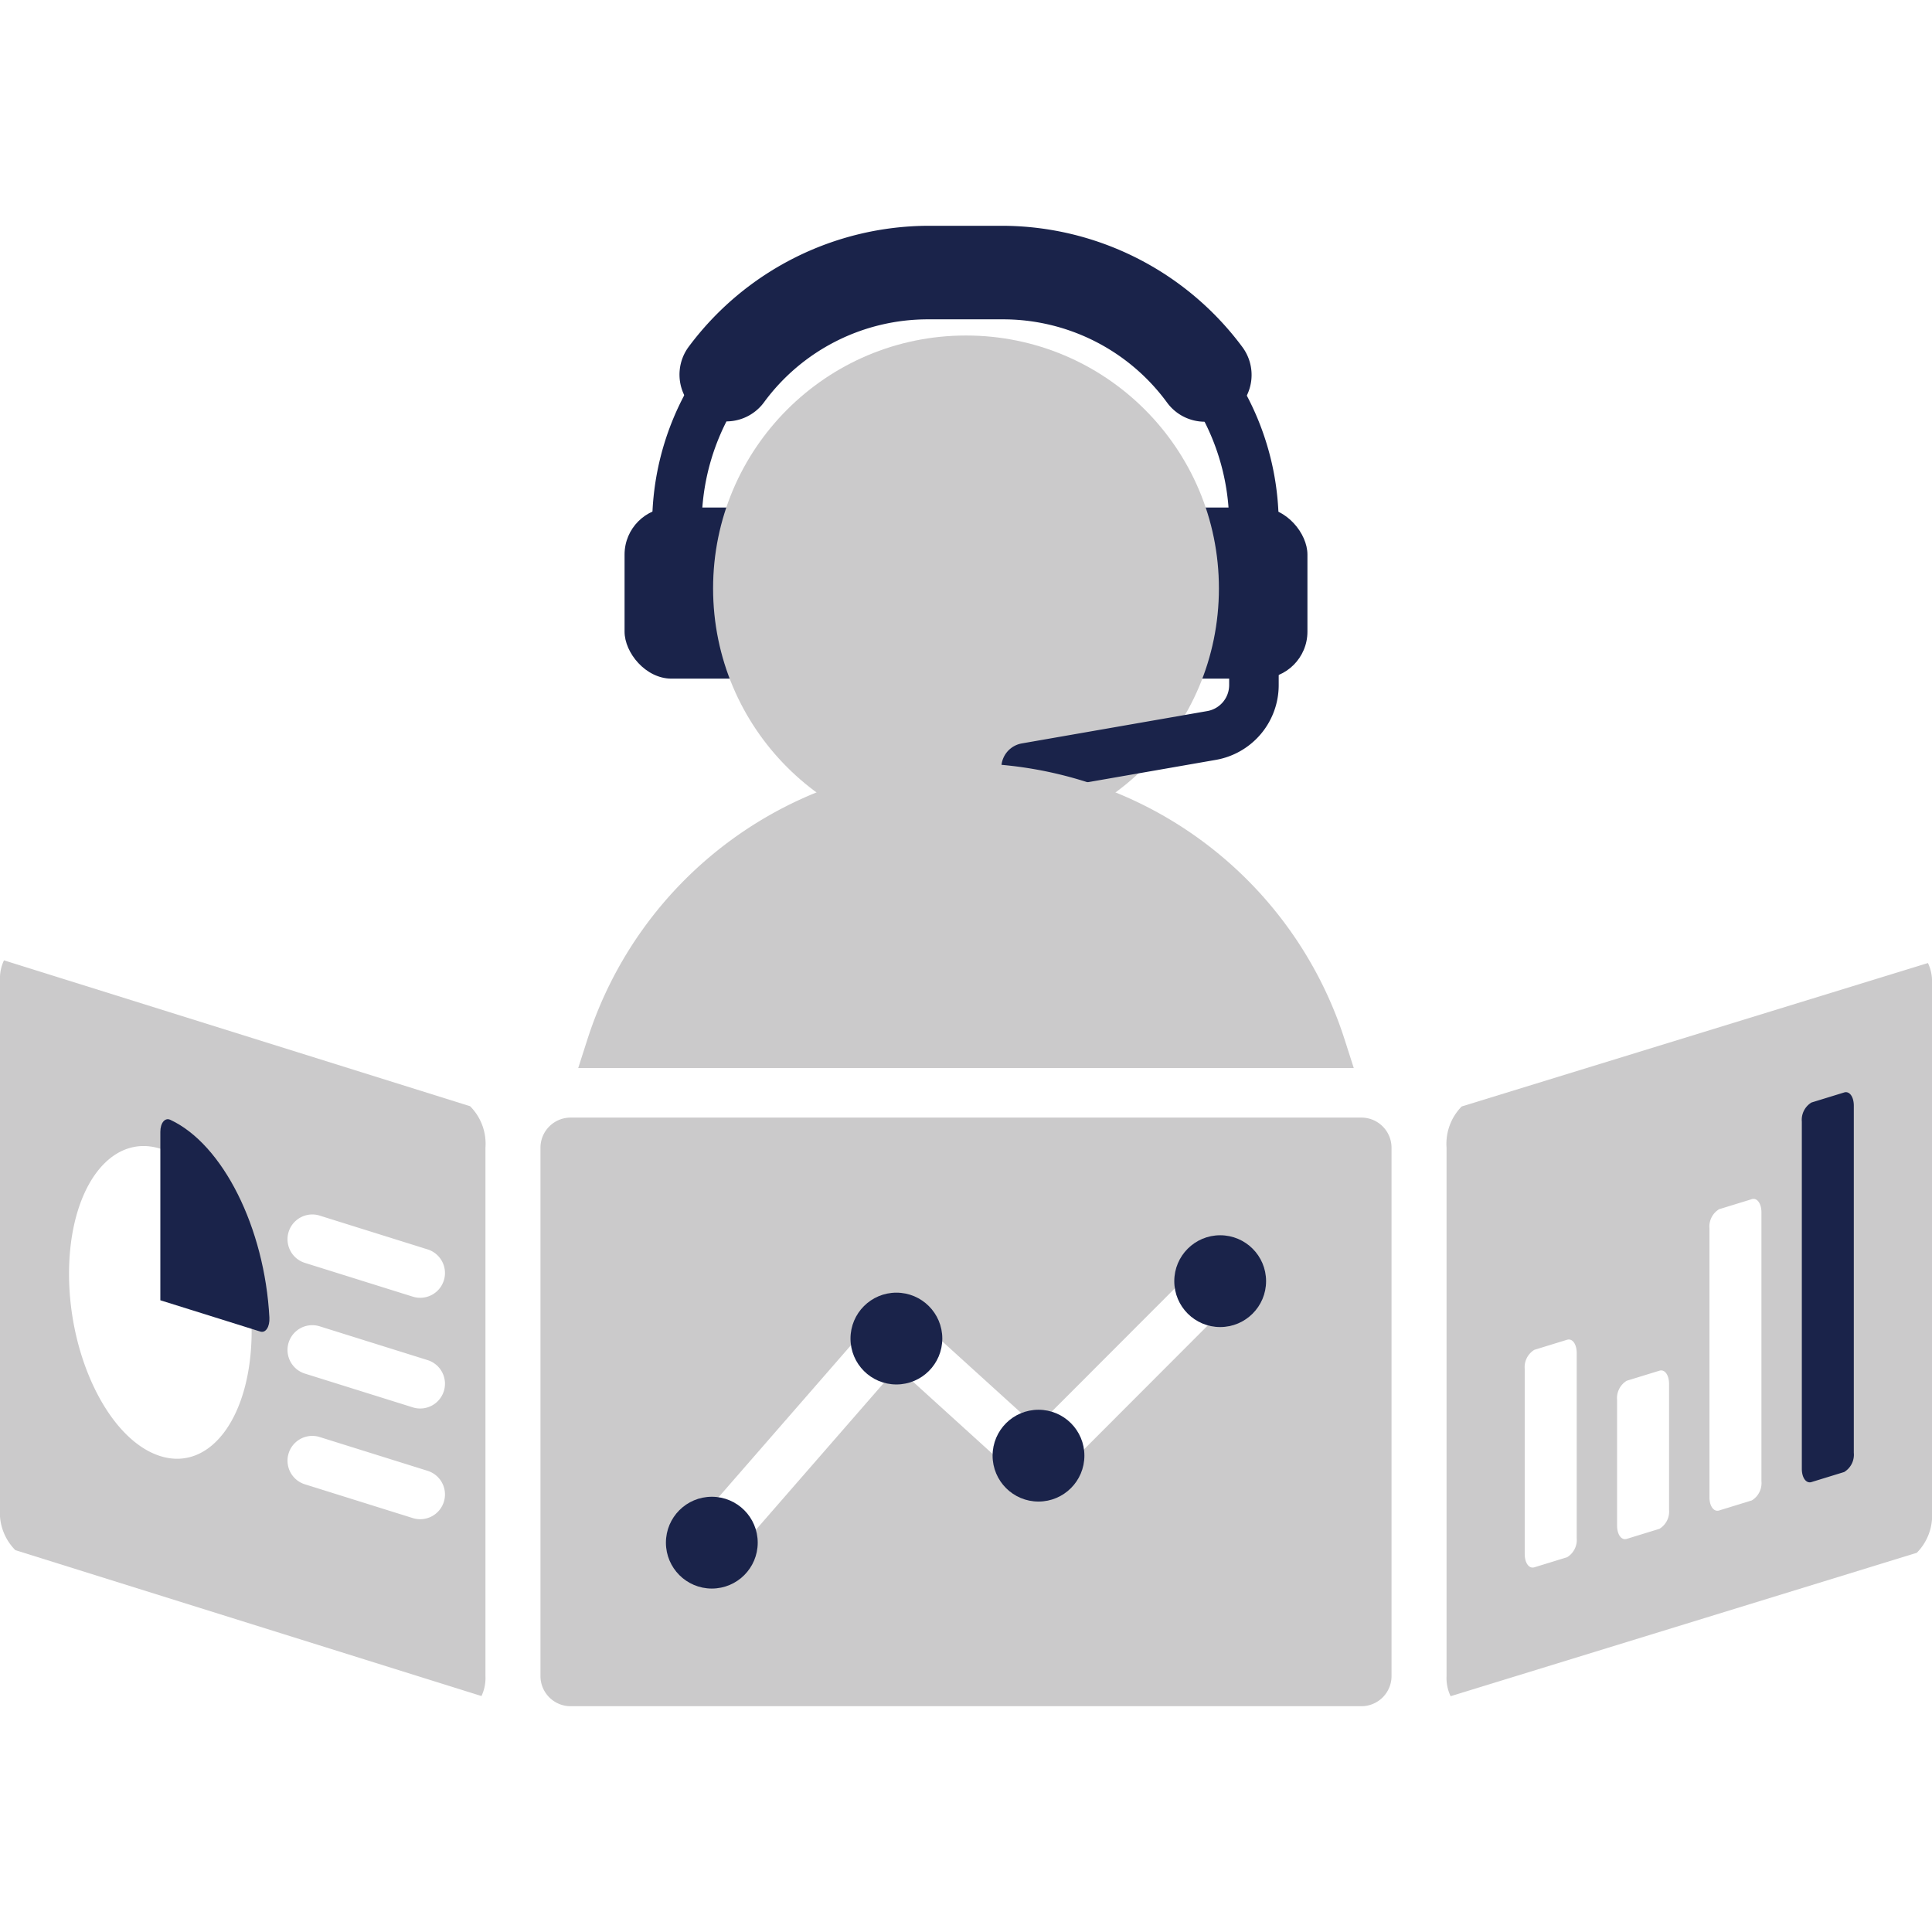
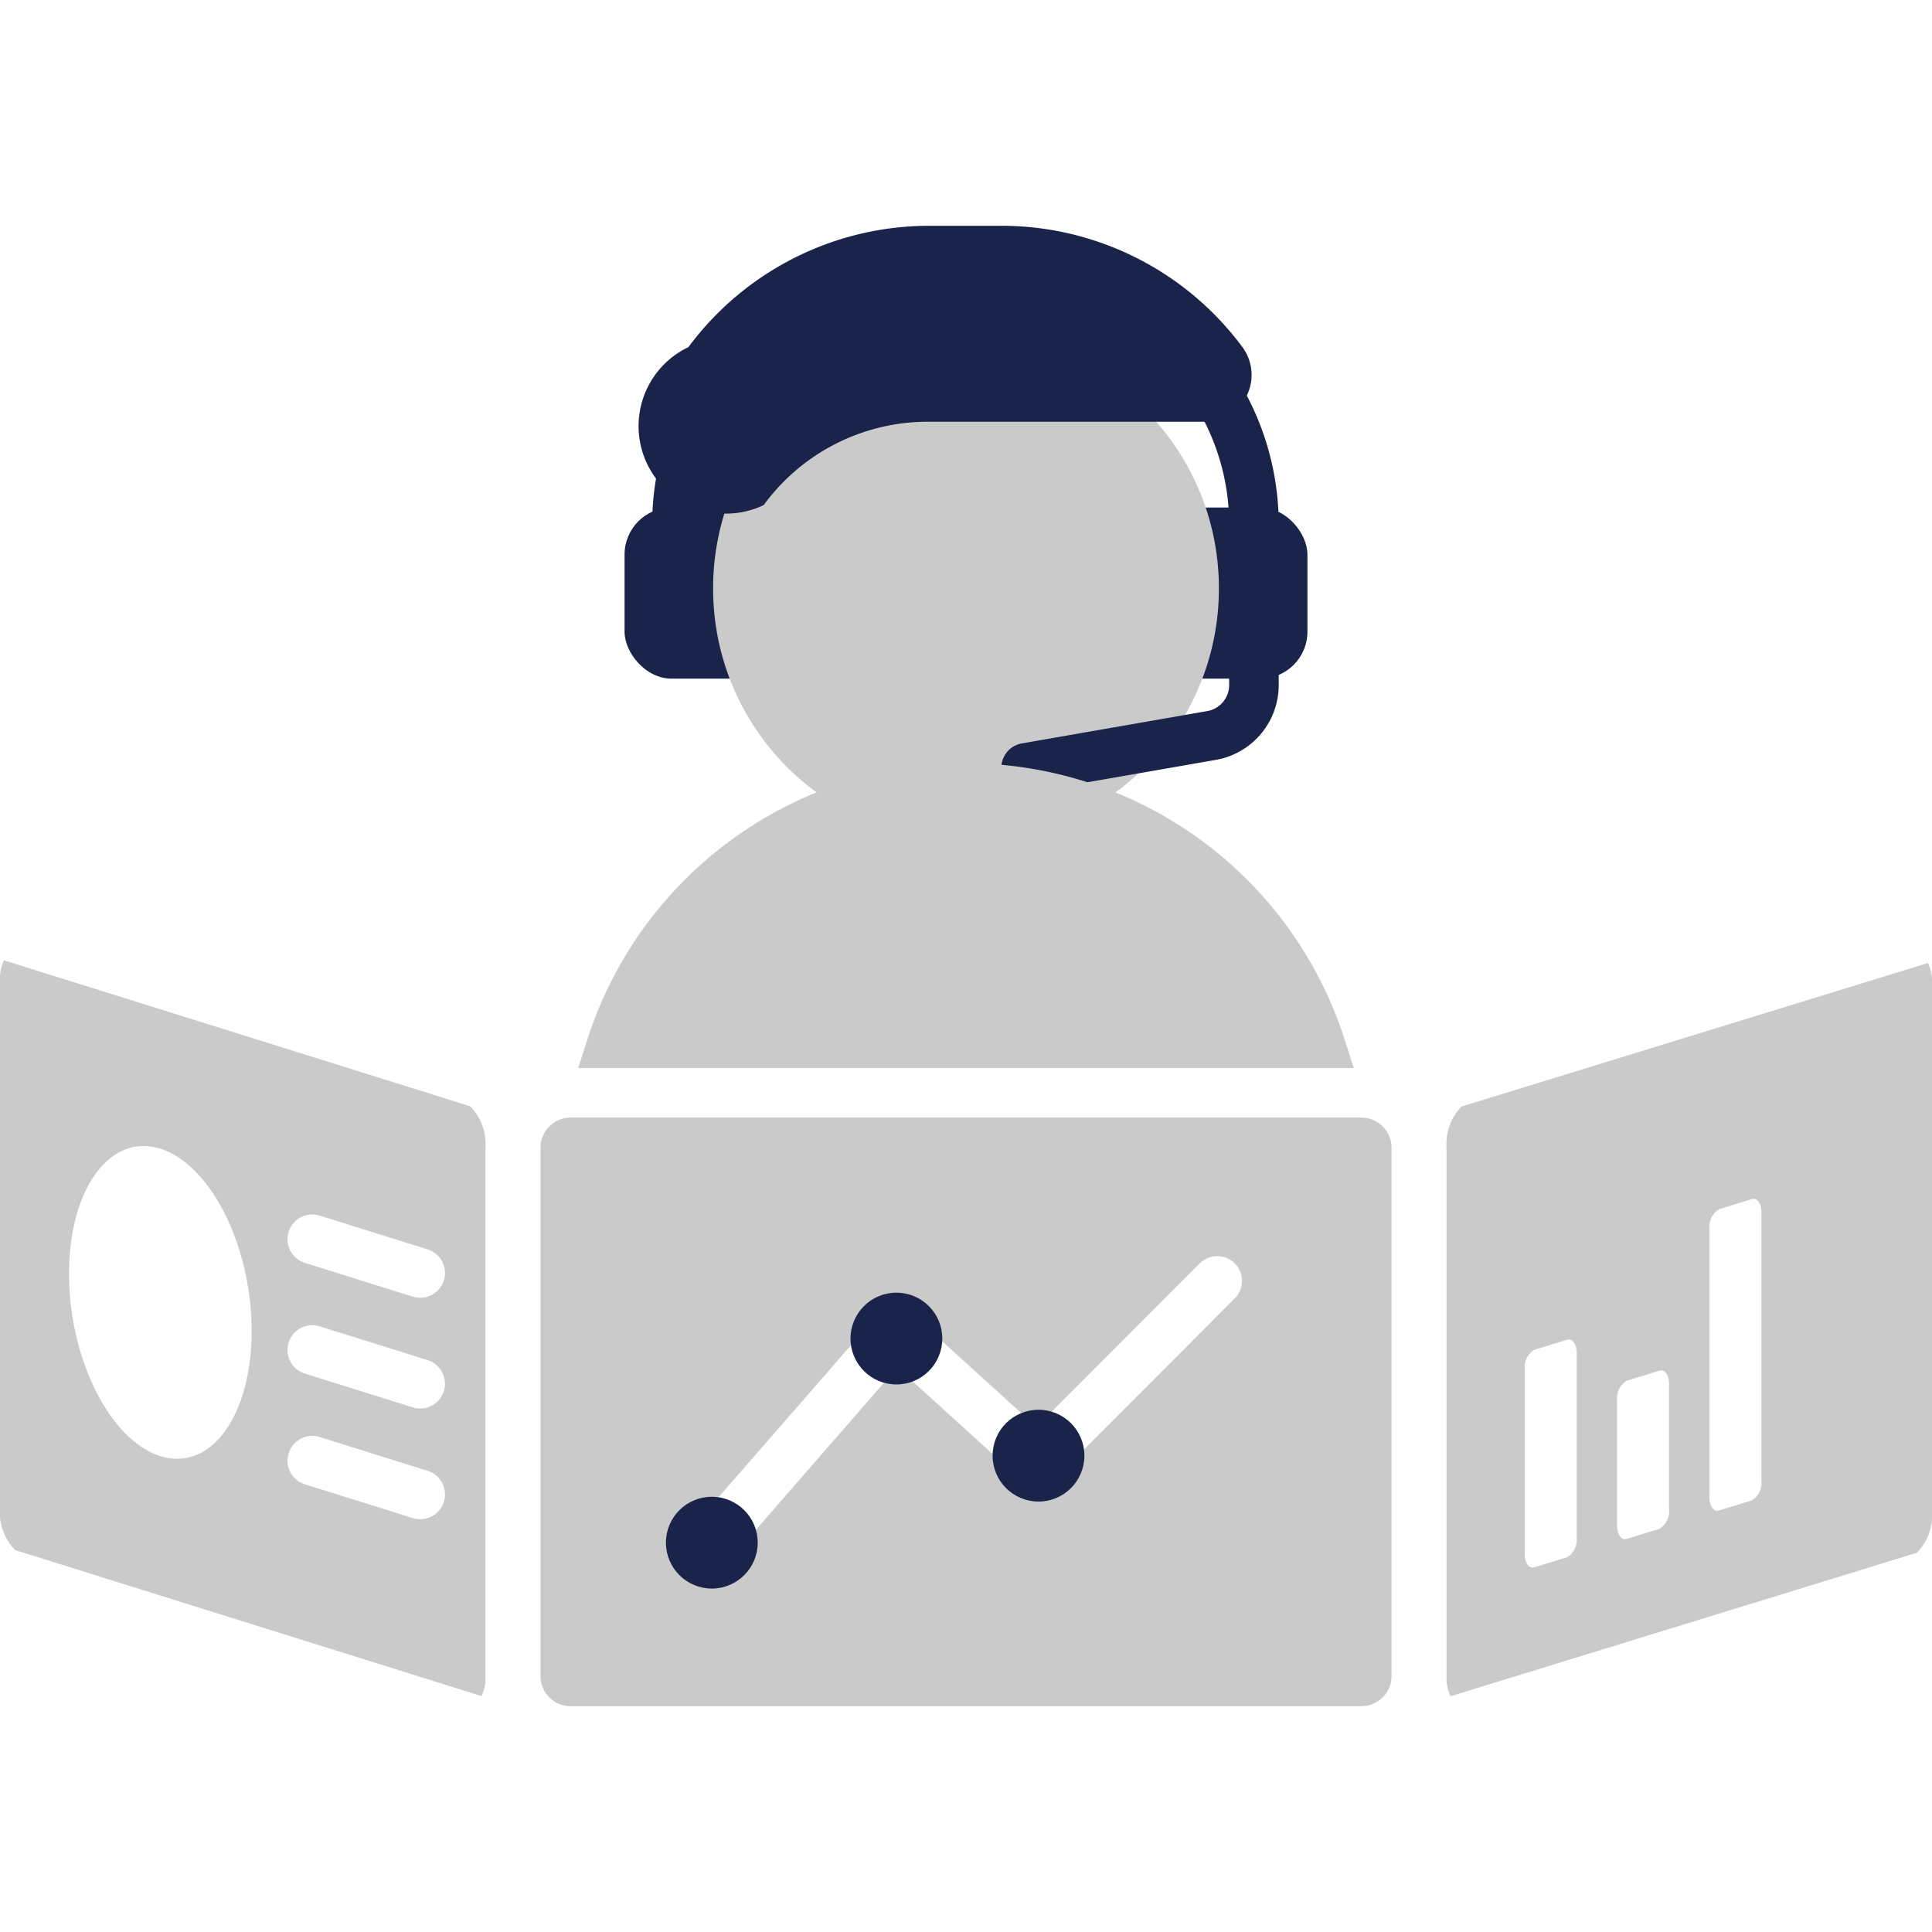
<svg xmlns="http://www.w3.org/2000/svg" id="Ver_1" data-name="Ver 1" viewBox="0 0 128 128">
  <defs>
    <style>.cls-1{fill:#cbcacb;}.cls-2{fill:#1a234a;}</style>
  </defs>
  <title>Icon</title>
  <path class="cls-1" d="M31.145,73.29.264,63.625A2.781,2.781,0,0,0,0,64.948V99.951a3.526,3.526,0,0,0,1.017,2.751l30.882,9.665A2.78,2.78,0,0,0,32.162,111.044V76.041A3.524,3.524,0,0,0,31.145,73.29Zm-20.523,23.18C7.282,95.425,4.574,90.018,4.574,84.395s2.708-9.335,6.049-8.29S16.671,82.557,16.671,88.181,13.963,97.516,10.623,96.47Zm18.783,3.031a1.64,1.64,0,0,1-2.056,1.076l-7.169-2.244a1.641,1.641,0,0,1,.98-3.132l7.169,2.244A1.641,1.641,0,0,1,29.406,99.501Zm0-7.335a1.64,1.64,0,0,1-2.056,1.076l-7.169-2.244a1.641,1.641,0,0,1,.98-3.132l7.169,2.244A1.641,1.641,0,0,1,29.406,92.166Zm0-7.335a1.64,1.64,0,0,1-2.056,1.076l-7.169-2.244a1.641,1.641,0,0,1,.98-3.132l7.169,2.244A1.641,1.641,0,0,1,29.406,84.831Z" />
  <rect class="cls-2" x="41.379" y="33.626" width="45.242" height="11.336" rx="3.113" />
  <circle class="cls-1" cx="64" cy="38.984" r="16.756" />
  <path class="cls-2" d="M83.076,40.625a1.641,1.641,0,0,1-1.641-1.641V34.736a15.054,15.054,0,0,0-15.037-15.037H61.527a15.054,15.054,0,0,0-15.037,15.037V38.984a1.641,1.641,0,0,1-3.282,0V34.736a18.34,18.34,0,0,1,18.319-18.319h4.872a18.34,18.34,0,0,1,18.319,18.319V38.984A1.641,1.641,0,0,1,83.076,40.625Z" />
  <path class="cls-2" d="M67.982,52.511a1.641,1.641,0,0,1-.28-3.258l12.279-2.142a1.752,1.752,0,0,0,1.454-1.729V43.923a1.641,1.641,0,1,1,3.282,0V45.382a5.029,5.029,0,0,1-4.172,4.963L68.266,52.487A1.661,1.661,0,0,1,67.982,52.511Z" />
-   <path class="cls-2" d="M79.824,27.94a3.095,3.095,0,0,1-2.496-1.259,13.465,13.465,0,0,0-10.93-5.524H61.527a13.465,13.465,0,0,0-10.93,5.524A3.1,3.1,0,0,1,45.609,22.999a19.868,19.868,0,0,1,15.917-8.04h4.872A19.868,19.868,0,0,1,82.315,22.999a3.1,3.1,0,0,1-2.491,4.941Z" />
+   <path class="cls-2" d="M79.824,27.94H61.527a13.465,13.465,0,0,0-10.93,5.524A3.1,3.1,0,0,1,45.609,22.999a19.868,19.868,0,0,1,15.917-8.04h4.872A19.868,19.868,0,0,1,82.315,22.999a3.1,3.1,0,0,1-2.491,4.941Z" />
  <path class="cls-1" d="M89.691,70.761l-.608-1.895A26.341,26.341,0,0,0,64,50.567h0a26.341,26.341,0,0,0-25.084,18.299l-.608,1.895Z" />
  <path class="cls-1" d="M90.196,74.043H37.804a2,2,0,0,0-1.997,1.997V111.044a2,2,0,0,0,1.997,1.997H90.196a2,2,0,0,0,1.997-1.997V76.041A2,2,0,0,0,90.196,74.043ZM81.79,86.04,69.886,97.96a1.641,1.641,0,0,1-2.264.056l-8.174-7.418-11.05,12.685a1.641,1.641,0,1,1-2.475-2.156L58.073,87.179a1.641,1.641,0,0,1,2.34-.137l8.256,7.492L79.468,83.721A1.641,1.641,0,1,1,81.79,86.04Z" />
-   <circle class="cls-2" cx="80.84" cy="84.88" r="3.041" />
  <circle class="cls-2" cx="68.803" cy="96.441" r="3.041" />
  <circle class="cls-2" cx="59.389" cy="88.683" r="3.041" />
  <circle class="cls-2" cx="47.16" cy="102.205" r="3.041" />
  <path class="cls-1" d="M96.841,73.306a3.531,3.531,0,0,0-1.003,2.735V111.044a2.775,2.775,0,0,0,.269,1.334l30.886-9.501A3.52,3.52,0,0,0,128,100.14V65.137a2.775,2.775,0,0,0-.269-1.334Zm7.62,28.595a1.343,1.343,0,0,1-.639,1.271l-2.166.666c-.353.108-.639-.285-.639-.879V90.7a1.343,1.343,0,0,1,.639-1.271l2.166-.666c.353-.108.639.285.639.879Zm6.119-1.883a1.343,1.343,0,0,1-.639,1.271l-2.166.666c-.353.108-.639-.285-.639-.879V92.749a1.343,1.343,0,0,1,.639-1.271l2.166-.666c.353-.109.639.285.639.878ZM116.7,98.136a1.343,1.343,0,0,1-.639,1.271l-2.166.666c-.353.108-.639-.285-.639-.878V81.385a1.343,1.343,0,0,1,.639-1.271l2.166-.666c.353-.108.639.285.639.878Z" />
-   <path class="cls-2" d="M122.181,97.525l-2.166.666c-.353.108-.639-.285-.639-.878V74.315a1.343,1.343,0,0,1,.639-1.271l2.166-.666c.353-.108.639.285.639.878V96.253A1.343,1.343,0,0,1,122.181,97.525Z" />
-   <path class="cls-2" d="M10.623,74.992V86.146l6.626,2.074c.356.111.631-.32.599-.927-.315-5.954-3.084-11.483-6.563-13.102C10.93,74.025,10.623,74.392,10.623,74.992Z" />
</svg>